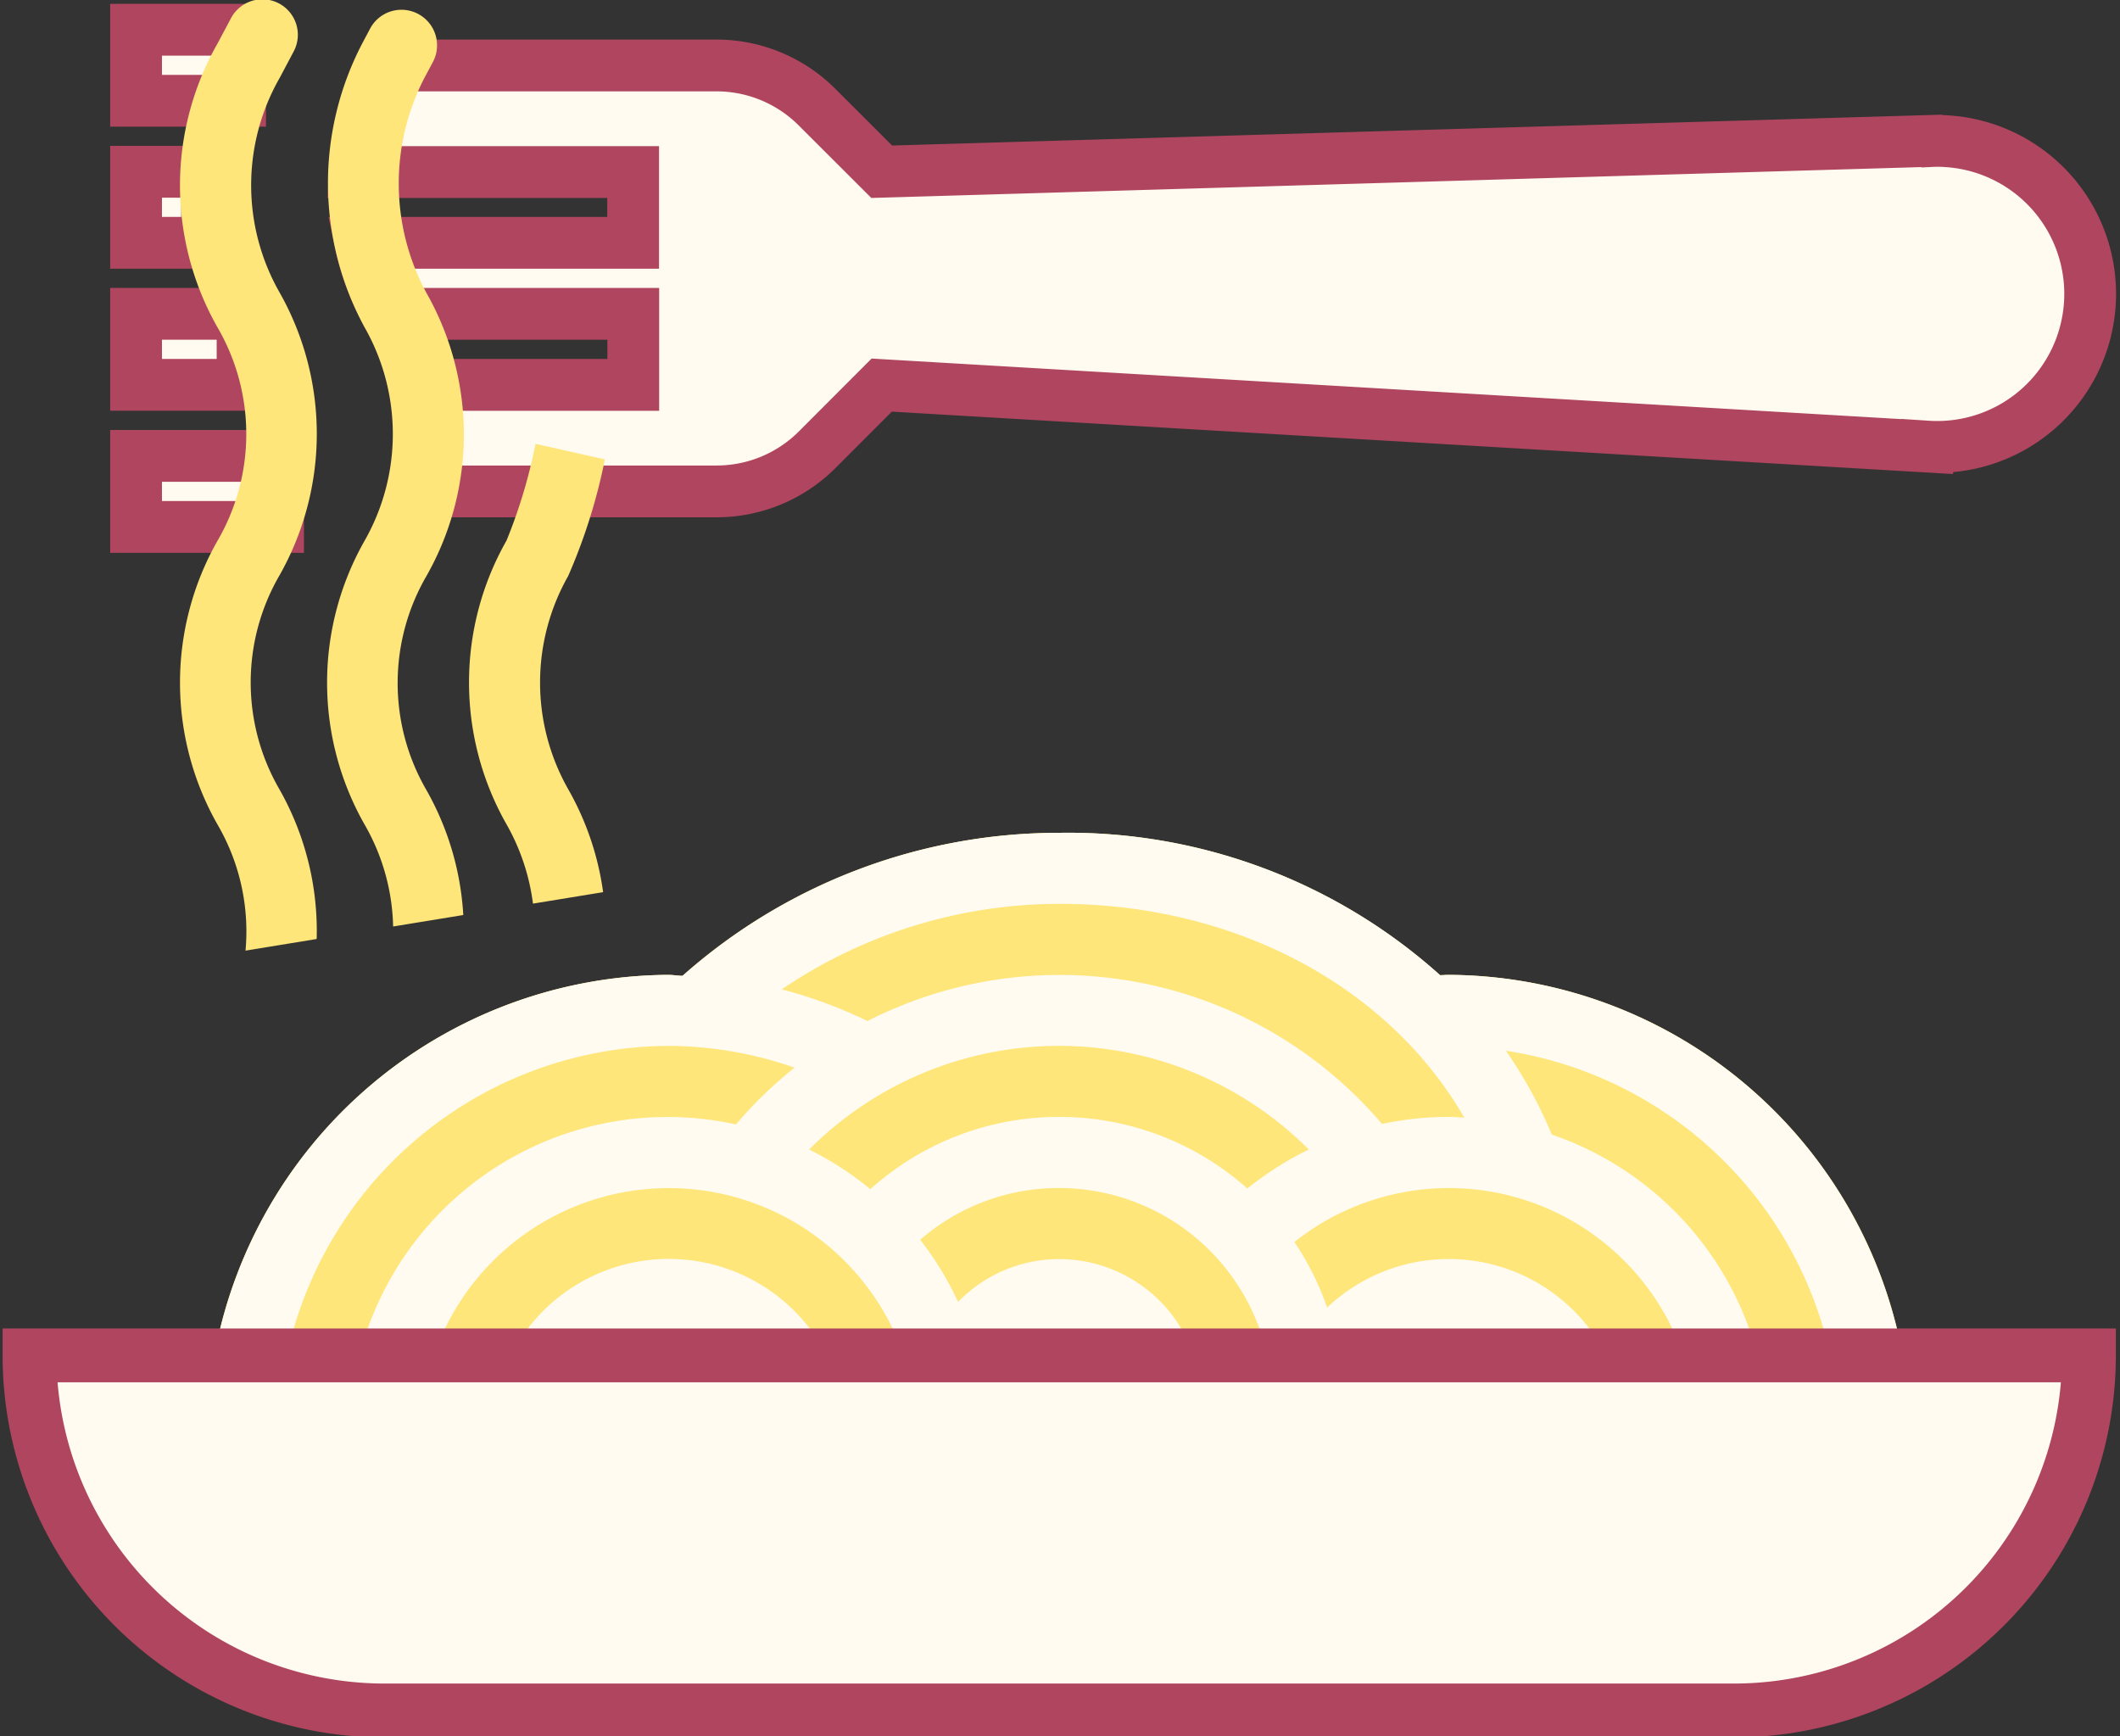
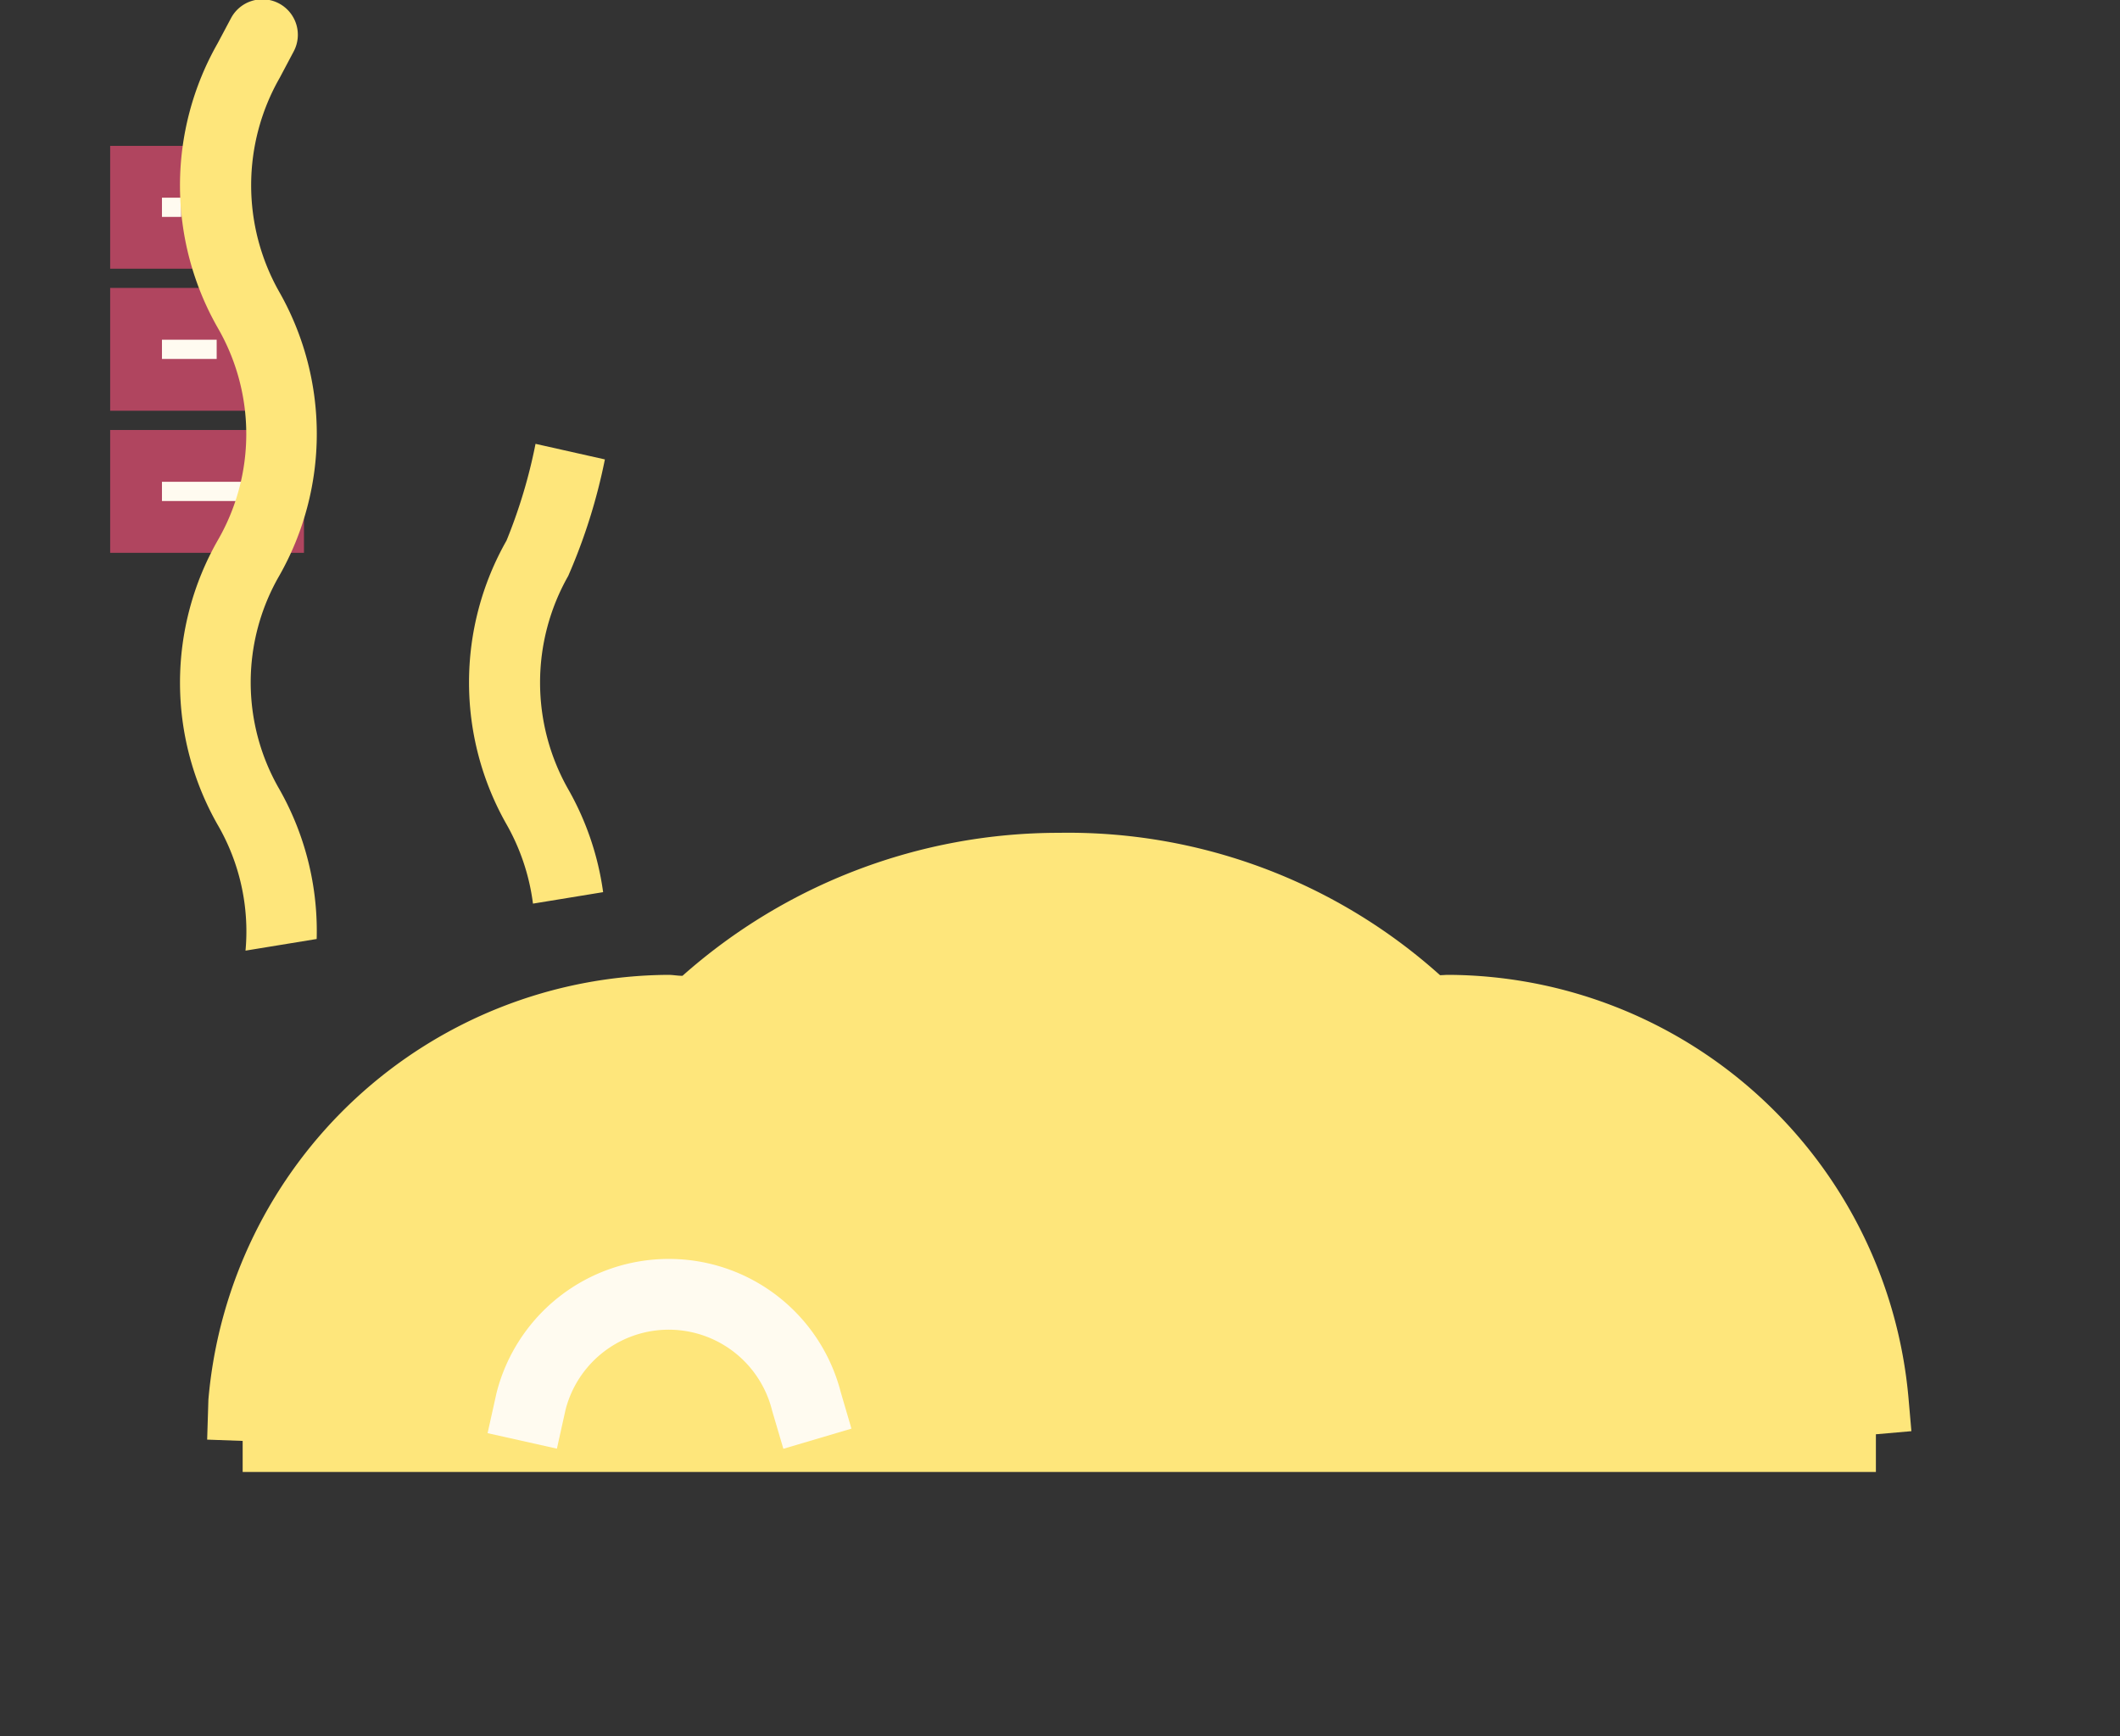
<svg xmlns="http://www.w3.org/2000/svg" id="Capa_1" data-name="Capa 1" viewBox="0 0 511.7 419.07">
  <rect x="0" y="0" width="511.7" height="419.07" fill="#333333" stroke="none" />
  <defs>
    <style>.cls-1{fill:none;}.cls-2{fill:#fee67b;}.cls-3,.cls-4,.cls-5{fill:#fffbf0;}.cls-4,.cls-5{stroke:#b0455f;stroke-miterlimit:10;}.cls-4{stroke-width:13px;}.cls-5{stroke-width:12.5px;}.cls-6{clip-path:url(#clip-path);}</style>
    <clipPath id="clip-path">
      <polygon class="cls-1" points="14.15 236.81 205.38 205.54 207.5 -20 -38.59 -20 14.15 236.81" />
    </clipPath>
  </defs>
  <title>11111</title>
  <path class="cls-2" d="M461.35,345.41l-.7-8A112,112,0,0,0,349.58,235.28c-.65,0-1.3.07-2,.08a134.34,134.34,0,0,0-92-34.36,136.79,136.79,0,0,0-90.85,34.51c-1.16,0-2.3-.23-3.43-.23a112.11,112.11,0,0,0-111,102.53L50,347.45l8.57.31v7.5H452.78v-9.1Z" />
-   <path class="cls-3" d="M460.61,337.41a112,112,0,0,0-111-102.13c-.65,0-1.3.07-2,.08a134.34,134.34,0,0,0-92-34.36,136.79,136.79,0,0,0-90.85,34.51c-1.15,0-2.29-.23-3.43-.23a112.11,112.11,0,0,0-111,102.53L50,347.45l17.14.63.33-9.25a94.78,94.78,0,0,1,93.94-86.41,93.46,93.46,0,0,1,30.37,5.25,102.38,102.38,0,0,0-14.14,13.71A76.81,76.81,0,0,0,86.1,329.9a74.88,74.88,0,0,0-1.29,7.72l-.53,8.57,17.14,1.06.48-8a60,60,0,0,1,119.06,0l.5-.07.51,8.1,17.14-1.06-.59-8.07a17.14,17.14,0,1,1,34.28-.48l-1,8,17,2.12,1.07-8.57a6.28,6.28,0,0,0,.06-1.06,34.28,34.28,0,0,0-34.28-34.28,33.93,33.93,0,0,0-24.4,10.34,76.57,76.57,0,0,0-9.14-15,50.86,50.86,0,0,1,33.54-12.49,51.48,51.48,0,0,1,51.43,51.42h.72l-.19,6.73,17.14.47.17-5.93a25.71,25.71,0,0,1,49.49.6l1.44,6.43,16.73-3.74-1.5-6.69a42.7,42.7,0,0,0-70.76-20.44,67.81,67.81,0,0,0-7.89-15.82A59.85,59.85,0,0,1,409.07,339l.86,8.57,17.14-1.72-.91-8.76a77.2,77.2,0,0,0-51.6-63.26,109.13,109.13,0,0,0-11.07-20.23,94.81,94.81,0,0,1,80.08,85.32l.71,8,17.07-1.53ZM255.67,269.56A68,68,0,0,0,210.08,287a77.55,77.55,0,0,0-14.78-9.57,85.19,85.19,0,0,1,120.49-.11l.11.11a77.76,77.76,0,0,0-14.82,9.42A68.21,68.21,0,0,0,255.67,269.56Zm93.91,0a76.67,76.67,0,0,0-16,1.71,102.2,102.2,0,0,0-124.2-24.85,112.18,112.18,0,0,0-20.69-7.64,119.43,119.43,0,0,1,67-20.64c42.51,0,79.45,19.91,97.75,51.6C352.14,269.67,350.87,269.56,349.58,269.56Z" />
  <path class="cls-3" d="M161.39,303.84a42.89,42.89,0,0,0-41.56,32.41l-2.14,9.64,16.73,3.74,2.08-9.37a25.71,25.71,0,0,1,49.89.29l2.69,9.11,16.43-4.86L202.93,336A42.84,42.84,0,0,0,161.39,303.84Z" />
-   <path class="cls-4" d="M504.2,327.12a85.69,85.69,0,0,1-85.7,85.7H92.83a85.69,85.69,0,0,1-85.7-85.7Z" />
-   <path class="cls-5" d="M466.22,34l-253.4,7.45L197.15,25.8a34.3,34.3,0,0,0-24.25-10H93.43a60.52,60.52,0,0,0-7.71,25.72h67.1V58.61H87a60.56,60.56,0,0,0,6.46,17.14h59.39V92.89H99.93a61.21,61.21,0,0,1,0,25.71h73a34.31,34.31,0,0,0,24.25-10l15.64-15.66,252.33,14.84A36.9,36.9,0,0,0,470,34.09a31.09,31.09,0,0,0-3.74-.05v0Z" />
  <rect class="cls-5" x="32.84" y="41.46" width="17.14" height="17.14" />
  <rect class="cls-5" x="32.84" y="75.74" width="25.71" height="17.14" />
  <rect class="cls-5" x="32.84" y="110.03" width="34.28" height="17.14" />
-   <rect class="cls-5" x="32.84" y="7.18" width="25.11" height="17.14" />
  <g class="cls-6">
    <path class="cls-2" d="M119.91,314.44a69,69,0,0,1,2.35-64,52.12,52.12,0,0,0,0-51.49,69.3,69.3,0,0,1,0-68.49,127,127,0,0,0,7-23.34L146,110.88A137.76,137.76,0,0,1,137.15,139a52.15,52.15,0,0,0,0,51.48,69.2,69.2,0,0,1,0,68.49,51.92,51.92,0,0,0-1.77,48.1Z" />
    <path class="cls-2" d="M58.92,336.36c-.78-2.14-1.41-4.12-2-6a72.19,72.19,0,0,0-4.56-11.72,69,69,0,0,1,.27-68.27A51.22,51.22,0,0,0,52.5,199a69.3,69.3,0,0,1,0-68.49,51.21,51.21,0,0,0,.07-51.37,69.3,69.3,0,0,1-.06-68.65l3.24-6.09A8.57,8.57,0,0,1,67.34.83h0a8.56,8.56,0,0,1,3.55,11.58l-3.37,6.36a52.22,52.22,0,0,0-.11,51.69,69.3,69.3,0,0,1,0,68.49,51.48,51.48,0,0,0,0,51.49,69.32,69.32,0,0,1,0,68.5,52.07,52.07,0,0,0,0,51.49A89.65,89.65,0,0,1,73.22,325c.57,1.72,1.14,3.56,1.84,5.51Z" />
-     <path class="cls-2" d="M91.09,325.34A53.44,53.44,0,0,0,88,319a69.32,69.32,0,0,1,0-68.5A51.48,51.48,0,0,0,88,199a69.3,69.3,0,0,1,0-68.49A52.07,52.07,0,0,0,88,79a72.88,72.88,0,0,1-.54-68.57l1.87-3.52a8.57,8.57,0,0,1,11.59-3.55h0A8.57,8.57,0,0,1,104.47,15l-2.06,3.86a55.52,55.52,0,0,0,.61,52,69.12,69.12,0,0,1-.14,68.25,51.48,51.48,0,0,0,0,51.49,69.27,69.27,0,0,1,0,68.5,52.12,52.12,0,0,0,0,51.49A65.29,65.29,0,0,1,107,319Z" />
  </g>
</svg>